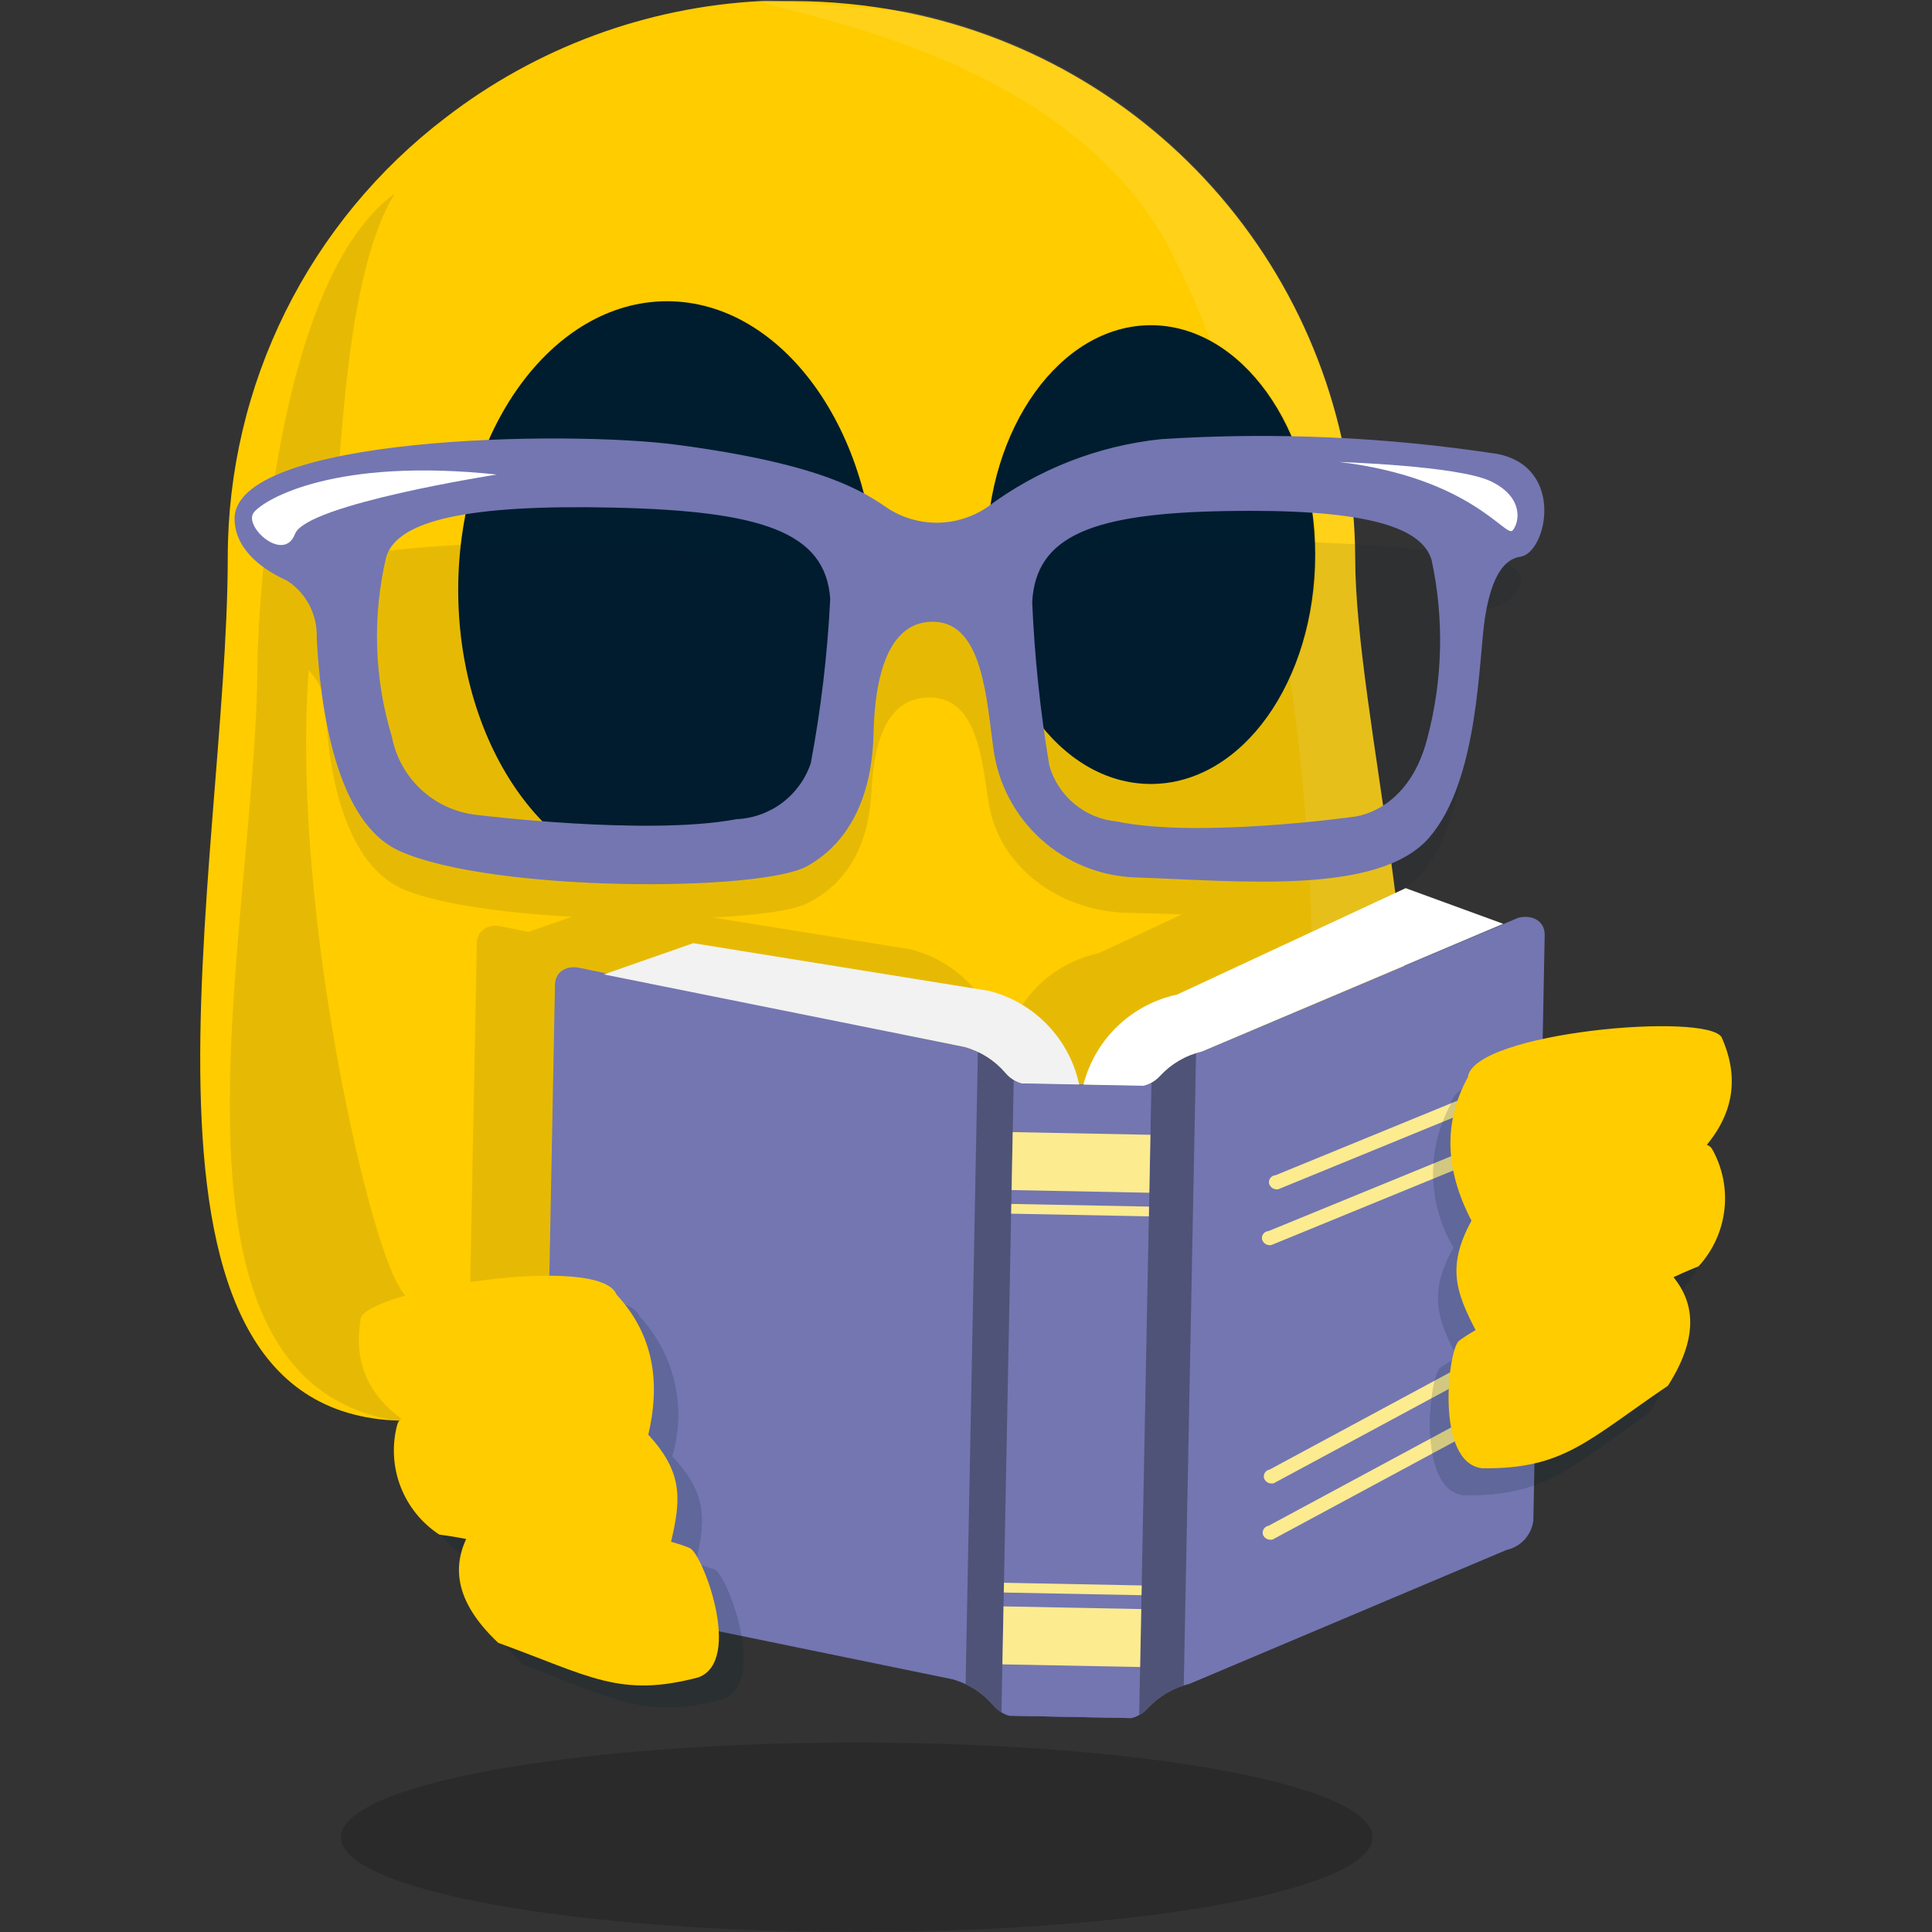
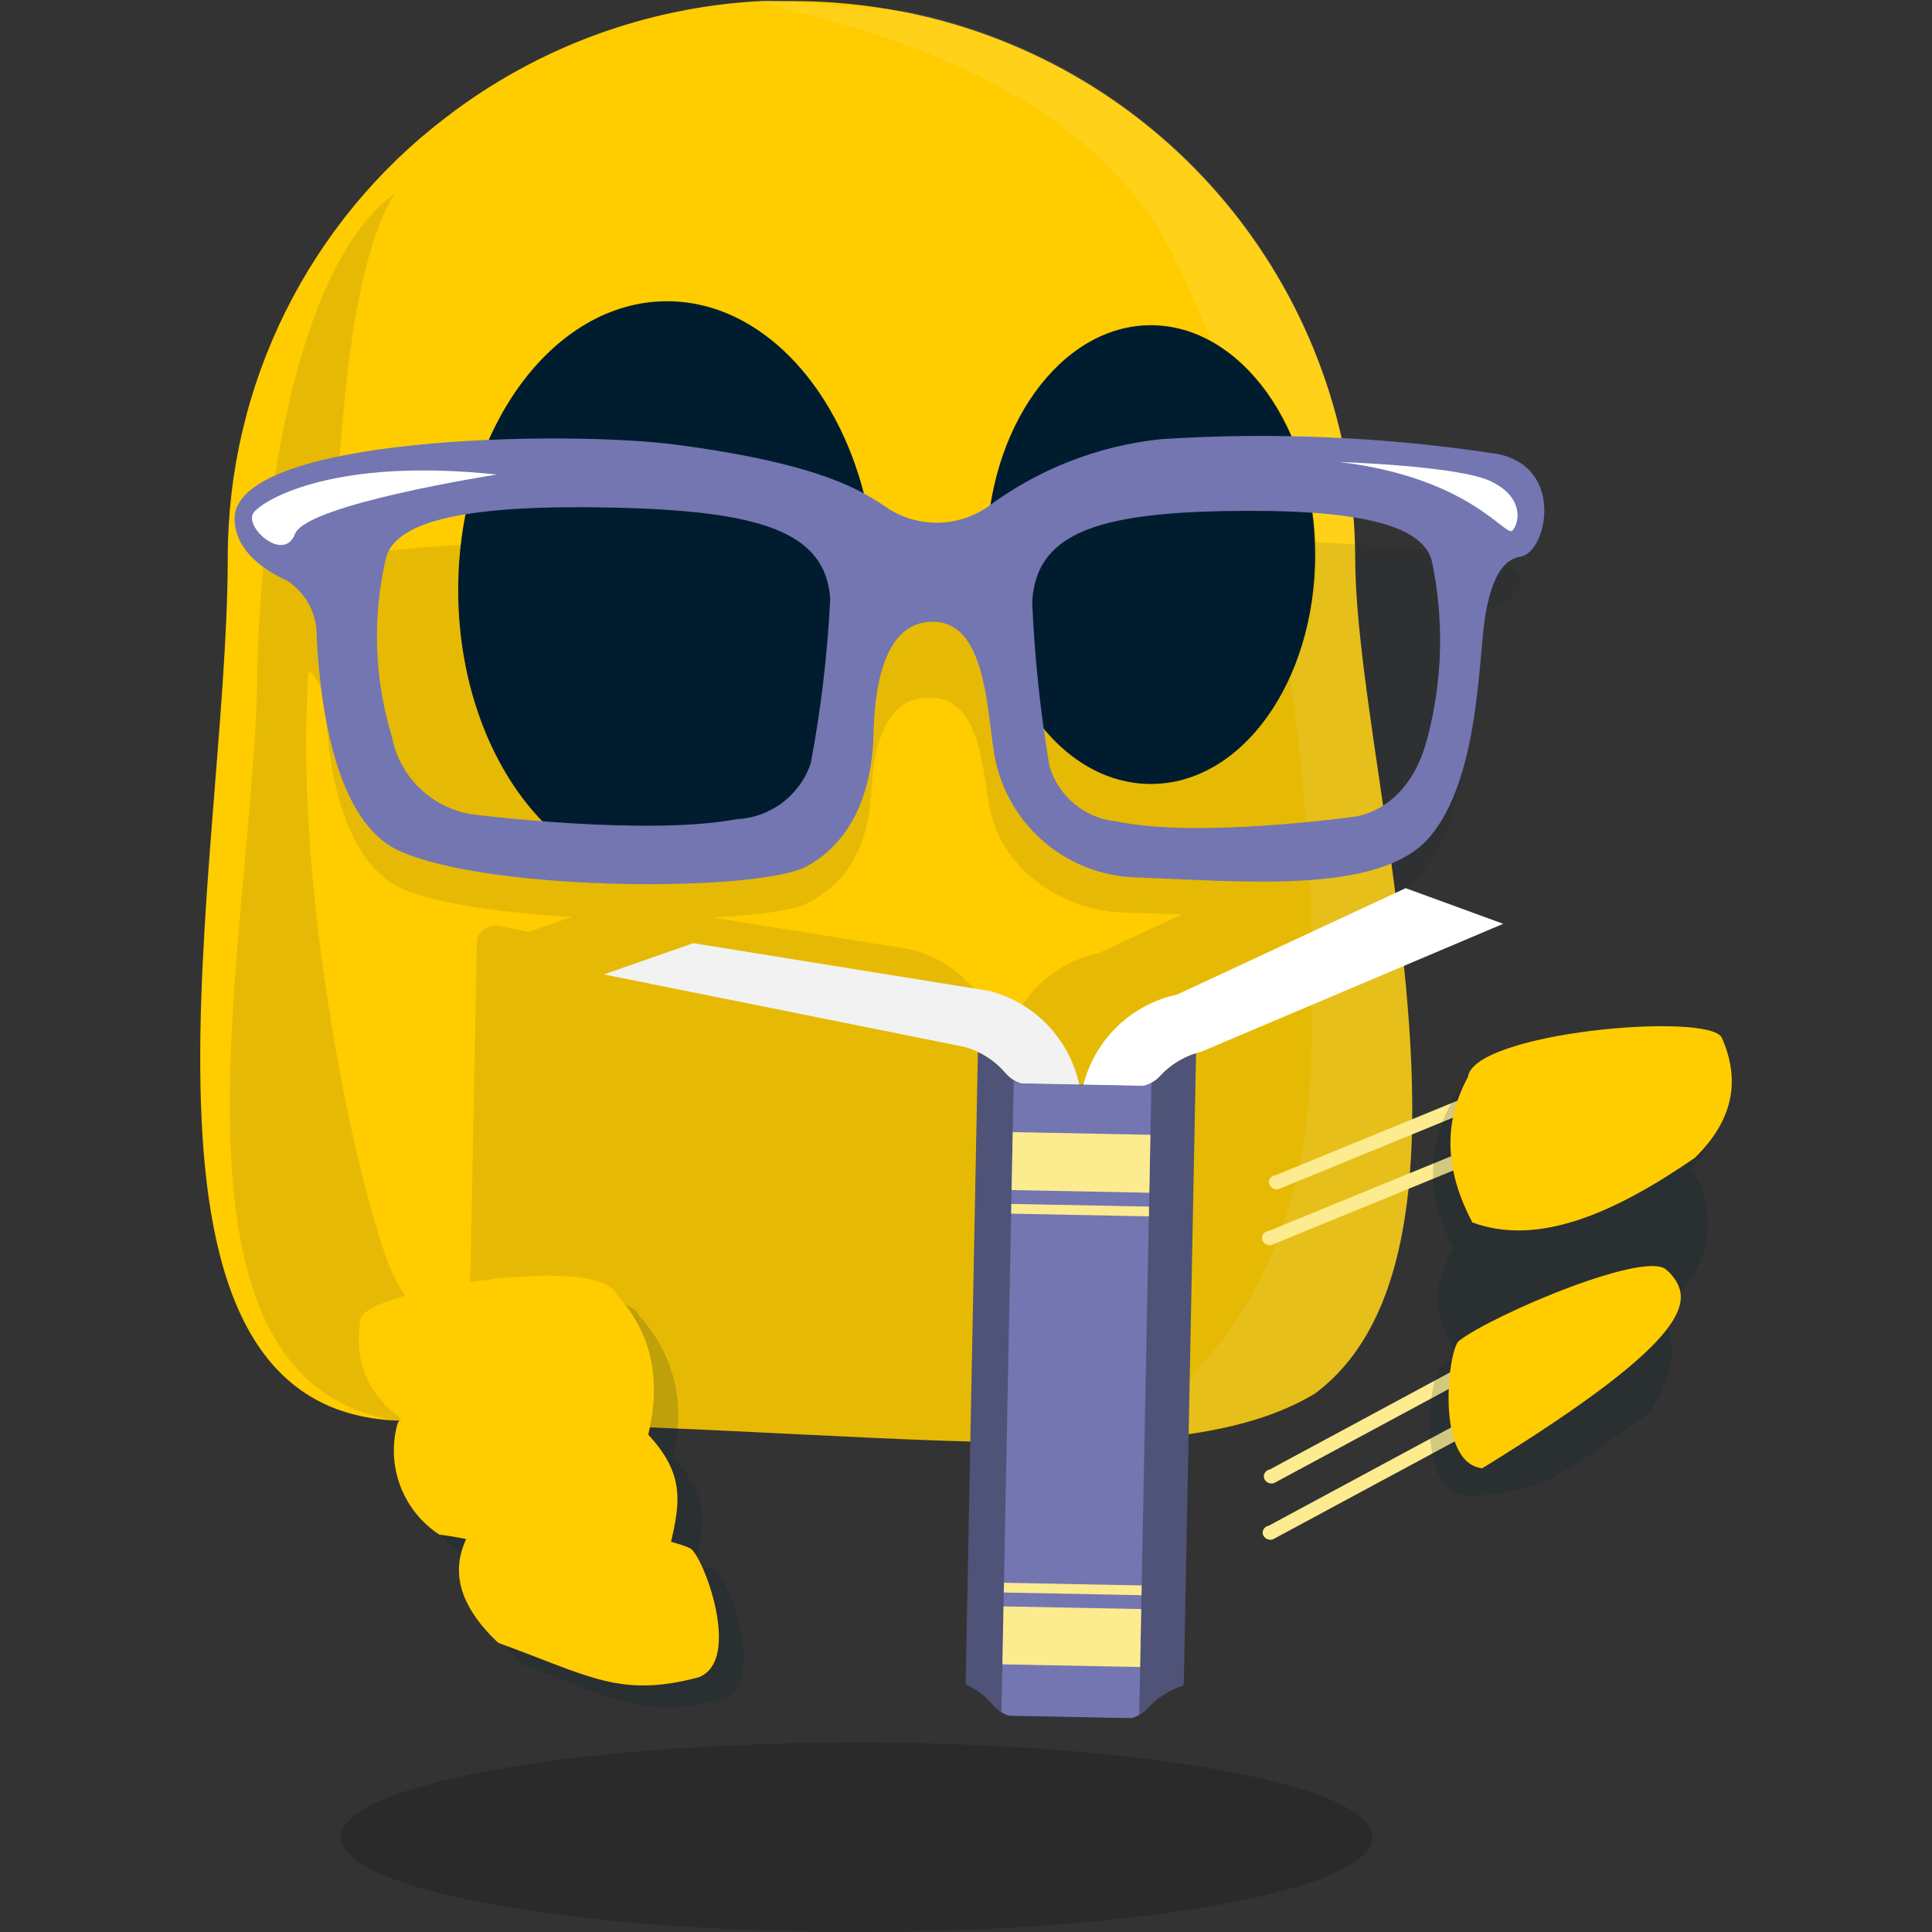
<svg xmlns="http://www.w3.org/2000/svg" width="228" height="228" viewBox="0 0 228 228" fill="none">
  <rect x="0" y="0" width="228" height="228" fill="#333333" stroke="none" />
  <path d="M155.214 164.438C149.686 167.801 142.275 169.419 133.129 169.947C116.298 171.029 93.677 168.865 65.794 168.067L55.176 167.9L48.019 167.801V167.67C11.397 167.67 26.878 101.951 26.878 65.712C26.892 55.676 29.22 45.779 33.681 36.789C38.141 27.799 44.614 19.958 52.597 13.876C63.303 5.624 76.269 0.828 89.768 0.127H93.413C97.983 0.127 102.542 0.579 107.022 1.477C121.898 4.488 135.281 12.533 144.918 24.258C154.555 35.983 159.857 50.67 159.931 65.847C159.931 74.953 162.36 88.436 164.309 102.701C167.631 127.086 169.496 153.72 155.214 164.438Z" fill="#FFCC00" />
  <path fill-rule="evenodd" clip-rule="evenodd" d="M78.719 35.55C92.32 35.55 103.369 50.903 103.369 69.623C103.369 88.343 92.327 103.694 78.719 103.694C65.11 103.694 54.074 88.341 54.074 69.623C54.074 50.904 65.116 35.55 78.719 35.55ZM135.815 38.379C146.454 38.379 155.207 50.499 155.207 65.449C155.207 80.399 146.589 92.518 135.815 92.518C125.042 92.518 116.422 80.399 116.422 65.449C116.422 50.499 125.181 38.379 135.82 38.379" fill="#001D2F" />
  <path opacity="0.17" d="M101.098 205.643C67.43 205.643 40.227 210.624 40.227 216.821C40.227 223.019 67.427 228 101.098 228C134.77 228 161.971 223.019 161.971 216.821C161.971 210.624 134.77 205.643 101.098 205.643" fill="black" />
  <g opacity="0.1">
    <path d="M89.629 0.132H89.764C92.594 1.748 126.126 6.193 138.246 29.762C139.976 33.127 141.505 36.59 142.826 40.135C150.101 44.039 155.35 53.871 155.35 65.319C155.398 70.379 154.341 75.388 152.253 79.998C154.622 96.359 155.388 112.912 154.542 129.423C151.985 156.889 136.896 164.843 133.262 169.825C142.417 169.287 149.828 167.671 155.347 164.304C177.838 147.47 159.927 90.502 159.927 65.726C159.857 50.545 154.555 35.852 144.915 24.125C135.275 12.397 121.886 4.352 107.005 1.346L90.44 0L89.629 0.132Z" fill="white" />
  </g>
  <path opacity="0.1" fill-rule="evenodd" clip-rule="evenodd" d="M175.017 65.698C162.075 63.972 149 63.455 135.962 64.154C128.782 64.751 121.853 67.072 115.761 70.919C114.019 71.904 112.055 72.431 110.053 72.452C108.051 72.473 106.077 71.986 104.314 71.038C101.353 69.254 96.638 66.526 79.801 64.628C71.047 63.676 50.577 63.56 38.322 66.171L38.991 63.916C40.337 60.235 39.883 33.617 46.611 22.815C31.108 34.081 30.375 78.167 30.375 78.167C30.375 110.099 14.885 168.027 51.517 168.027L69.293 168.266C73.426 168.374 77.451 168.503 81.368 168.652C102.2 169.582 119.55 170.822 133.122 169.949C142.277 169.416 149.686 167.802 155.206 164.439C168.955 154.12 167.742 129.058 164.662 105.444C165.593 104.991 166.449 104.397 167.2 103.683C173 97.985 172.855 85.878 173.669 81.721C174.483 77.564 172.599 72.226 175.555 71.868C178.511 71.51 182.963 67.123 175.017 65.698ZM62.364 109.979L59.434 109.379H59.401C57.703 108.913 56.288 109.762 56.271 111.293L55.354 158.605C50.744 156.439 48.268 154.083 46.807 151.297C42.763 143.581 34.42 105.594 36.434 79.124C37.68 80.397 38.401 82.091 38.455 83.871C38.725 90.52 40.474 102.275 48.016 105.12C52.242 106.769 59.701 107.759 67.49 108.192L62.364 109.979ZM129.681 112.476C127.032 113.041 124.594 114.334 122.641 116.21C120.688 118.086 119.298 120.47 118.628 123.094H118.127C117.56 120.443 116.264 118.004 114.385 116.051C112.505 114.098 110.118 112.709 107.491 112.041L84.136 108.277C89.359 108.015 93.493 107.455 95.159 106.648C100.545 104.035 102.565 98.926 102.835 93.473C103.105 88.021 104.452 82.085 109.974 82.32C115.496 82.554 115.9 90.156 116.706 94.904C117.891 102.144 124.839 107.567 133.136 107.725C135.156 107.766 137.302 107.837 139.494 107.905L129.681 112.476Z" fill="#001D2F" />
-   <path fill-rule="evenodd" clip-rule="evenodd" d="M179.234 108.297H179.205L141.82 124.093C139.932 124.54 138.221 125.538 136.904 126.962C136.383 127.54 135.7 127.947 134.944 128.132L120.563 127.854C119.816 127.64 119.15 127.206 118.651 126.609C117.388 125.136 115.716 124.072 113.846 123.553L68.659 114.274H68.631C66.927 113.804 65.525 114.66 65.495 116.185L64.156 185.281C64.223 186.123 64.551 186.923 65.094 187.57C65.637 188.217 66.369 188.679 67.187 188.89L112.402 198.176C114.271 198.694 115.944 199.758 117.205 201.232C117.704 201.829 118.37 202.263 119.118 202.477L133.499 202.757C134.254 202.571 134.936 202.164 135.457 201.587C136.774 200.164 138.485 199.165 140.373 198.718L177.787 182.914C178.612 182.734 179.36 182.302 179.928 181.677C180.495 181.052 180.854 180.265 180.955 179.427L182.293 110.331C182.324 108.804 180.954 107.895 179.234 108.297Z" fill="#7376B1" />
  <path fill-rule="evenodd" clip-rule="evenodd" d="M141.149 124.28C139.523 124.786 138.058 125.712 136.903 126.963C136.382 127.541 135.699 127.948 134.943 128.133L120.562 127.855C119.815 127.64 119.149 127.206 118.65 126.61C117.757 125.563 116.649 124.719 115.403 124.135L113.953 198.754C115.2 199.337 116.307 200.181 117.199 201.229C117.697 201.826 118.364 202.26 119.112 202.474L133.492 202.754C134.247 202.568 134.929 202.161 135.451 201.584C136.607 200.332 138.072 199.405 139.699 198.897L141.149 124.28Z" fill="#4F5377" />
  <path fill-rule="evenodd" clip-rule="evenodd" d="M135.887 127.765C135.591 127.931 135.273 128.055 134.943 128.134L120.563 127.856C120.235 127.763 119.923 127.626 119.633 127.447L118.184 202.066C118.473 202.244 118.786 202.38 119.112 202.473L133.493 202.753C133.823 202.672 134.141 202.548 134.437 202.382L135.887 127.765Z" fill="#7376B1" />
  <path d="M150.062 175.069C149.866 175.072 149.675 175.013 149.515 174.901C149.355 174.789 149.234 174.629 149.17 174.445C149.142 174.333 149.137 174.218 149.156 174.104C149.175 173.991 149.217 173.883 149.28 173.787C149.343 173.691 149.425 173.609 149.522 173.547C149.618 173.484 149.726 173.442 149.839 173.423L172.934 160.982C173.165 160.92 173.412 160.947 173.624 161.058C173.837 161.169 174 161.355 174.083 161.58C174.111 161.691 174.116 161.807 174.097 161.921C174.079 162.034 174.036 162.142 173.973 162.238C173.91 162.334 173.828 162.416 173.732 162.479C173.635 162.541 173.527 162.583 173.414 162.602L150.319 175.043C150.235 175.062 150.149 175.071 150.062 175.069H150.062Z" fill="#FDEB90" />
  <path d="M150.581 140.352C150.386 140.334 150.202 140.256 150.055 140.127C149.907 139.999 149.803 139.828 149.758 139.637C149.742 139.523 149.75 139.408 149.781 139.297C149.811 139.186 149.865 139.083 149.938 138.994C150.01 138.906 150.1 138.833 150.203 138.78C150.305 138.728 150.417 138.698 150.532 138.691L174.821 128.737C175.057 128.7 175.3 128.753 175.5 128.885C175.7 129.018 175.843 129.22 175.901 129.453C175.918 129.567 175.91 129.682 175.88 129.793C175.849 129.904 175.796 130.007 175.723 130.096C175.65 130.185 175.56 130.258 175.457 130.31C175.355 130.363 175.243 130.393 175.128 130.399L150.839 140.351C150.753 140.362 150.667 140.362 150.581 140.351L150.581 140.352Z" fill="#FDEB90" />
  <path d="M149.928 181.71C149.732 181.712 149.541 181.654 149.38 181.541C149.22 181.429 149.099 181.27 149.035 181.085C149.007 180.974 149.002 180.858 149.021 180.745C149.04 180.631 149.083 180.523 149.145 180.427C149.208 180.331 149.29 180.249 149.387 180.187C149.483 180.124 149.591 180.082 149.704 180.063L172.799 167.624C173.031 167.561 173.277 167.588 173.49 167.698C173.703 167.808 173.866 167.994 173.949 168.219C173.977 168.331 173.982 168.447 173.963 168.56C173.945 168.674 173.902 168.782 173.839 168.878C173.776 168.974 173.694 169.056 173.598 169.119C173.501 169.181 173.393 169.223 173.28 169.242L150.185 181.683C150.1 181.702 150.014 181.711 149.927 181.71H149.928Z" fill="#FDEB90" />
  <path d="M149.753 146.942C149.558 146.924 149.374 146.845 149.226 146.717C149.079 146.588 148.975 146.417 148.931 146.226C148.914 146.113 148.922 145.997 148.953 145.886C148.983 145.775 149.037 145.672 149.109 145.583C149.182 145.495 149.272 145.422 149.375 145.369C149.477 145.317 149.589 145.287 149.704 145.28L173.992 135.328C174.228 135.291 174.47 135.343 174.669 135.475C174.869 135.607 175.012 135.809 175.071 136.04C175.087 136.154 175.08 136.27 175.049 136.381C175.019 136.492 174.965 136.595 174.893 136.684C174.82 136.773 174.729 136.846 174.627 136.898C174.525 136.951 174.412 136.981 174.298 136.988L150.012 146.941C149.926 146.951 149.839 146.951 149.753 146.941L149.753 146.942Z" fill="#FDEB90" />
  <path d="M118.295 196.414L134.549 196.729L134.682 189.89L118.428 189.574L118.295 196.414Z" fill="#FDEB90" />
  <path d="M118.459 187.938L134.713 188.254L134.735 187.102L118.481 186.786L118.459 187.938Z" fill="#FDEB90" />
  <path d="M135.767 133.919L119.514 133.603L119.381 140.443L135.635 140.758L135.767 133.919Z" fill="#FDEB90" />
  <path d="M135.603 142.394L119.35 142.079L119.327 143.229L135.581 143.545L135.603 142.394Z" fill="#FDEB90" />
  <path d="M134.943 128.134C135.699 127.949 136.382 127.541 136.903 126.964C138.22 125.54 139.931 124.541 141.819 124.095L177.399 109.02L165.885 104.814L138.918 117.369C136.269 117.935 133.83 119.23 131.876 121.108C129.923 122.986 128.532 125.371 127.861 127.997L134.943 128.134Z" fill="white" />
  <path d="M113.846 123.553C115.715 124.072 117.387 125.136 118.649 126.609C119.148 127.206 119.815 127.64 120.562 127.854L127.354 127.985C126.787 125.336 125.49 122.898 123.611 120.946C121.732 118.993 119.345 117.605 116.719 116.937L81.816 111.306L71.264 114.993L113.846 123.553Z" fill="#F2F2F2" />
  <g opacity="0.17">
    <path d="M169.972 161.417L171.979 160.146C169.544 155.487 168.591 152.523 171.556 147.23C170.03 144.679 169.198 141.774 169.142 138.802C169.087 135.83 169.809 132.896 171.238 130.289C171.872 124.995 199.506 122.666 201.207 125.63C202.203 127.669 202.564 129.96 202.244 132.206C201.923 134.452 200.935 136.55 199.408 138.229C199.661 138.295 199.885 138.445 200.043 138.653C201.264 140.88 201.739 143.44 201.396 145.956C201.054 148.473 199.914 150.813 198.142 152.633L195.283 153.903C197.825 156.972 198.248 160.998 194.65 166.714C185.122 173.278 182.366 176.561 172.734 176.454C167.121 175.821 168.711 162.266 169.985 161.421" fill="black" />
    <path fill-rule="evenodd" clip-rule="evenodd" d="M169.972 161.417L171.979 160.146C169.544 155.487 168.591 152.523 171.556 147.23C170.03 144.679 169.198 141.774 169.142 138.802C169.087 135.83 169.809 132.896 171.238 130.289C171.872 124.995 199.506 122.666 201.207 125.63C202.203 127.669 202.564 129.96 202.244 132.206C201.923 134.452 200.935 136.55 199.408 138.229C199.661 138.295 199.885 138.445 200.043 138.653C201.264 140.88 201.739 143.44 201.396 145.956C201.054 148.473 199.914 150.813 198.142 152.633L195.283 153.903C197.825 156.972 198.248 160.998 194.65 166.714C185.122 173.278 182.366 176.561 172.734 176.454C167.121 175.821 168.711 162.266 169.985 161.421" fill="#001D2F" />
  </g>
  <path d="M203.199 122.452C201.611 119.381 173.871 121.817 173.231 127.11C170.055 132.934 170.796 138.646 173.755 144.262C181.485 147.12 190.486 143.203 200.013 136.639C204.778 131.98 205.306 127.215 203.189 122.452" fill="#FFCC00" />
-   <path d="M202.033 135.581C200.443 132.51 174.289 138.863 173.658 144.049C170.483 149.874 171.963 152.949 174.928 158.446C182.658 161.305 189.962 153.574 200.449 149.444C202.147 147.598 203.215 145.26 203.501 142.767C203.786 140.275 203.274 137.756 202.037 135.573" fill="#FFCC00" />
-   <path d="M196.843 150.089C195.252 147.017 176.09 155.17 172.173 158.242C170.902 159.195 169.315 172.638 174.921 173.275C184.556 173.387 187.309 169.994 196.837 163.536C200.754 157.394 199.909 153.163 196.837 149.983" fill="#FFCC00" />
+   <path d="M196.843 150.089C195.252 147.017 176.09 155.17 172.173 158.242C170.902 159.195 169.315 172.638 174.921 173.275C200.754 157.394 199.909 153.163 196.837 149.983" fill="#FFCC00" />
  <g opacity="0.17">
    <path d="M84.322 185.245C85.764 185.752 90.629 198.503 85.344 200.493C76.029 202.958 72.554 200.452 61.708 196.426C56.817 191.765 56.242 187.759 57.95 184.156L54.87 183.625C52.704 182.297 51.023 180.308 50.072 177.952C49.121 175.596 48.952 172.997 49.59 170.538C49.692 170.297 49.872 170.098 50.101 169.972C48.209 168.719 46.737 166.927 45.876 164.827C45.014 162.728 44.803 160.419 45.269 158.198C46.191 154.908 73.553 150.39 75.465 155.366C77.49 157.543 78.91 160.212 79.585 163.108C80.259 166.004 80.165 169.025 79.311 171.874V171.874C83.483 176.278 83.286 179.385 82.067 184.5L84.328 185.238" fill="black" />
    <path fill-rule="evenodd" clip-rule="evenodd" d="M84.322 185.245C85.764 185.752 90.629 198.503 85.344 200.493C76.029 202.958 72.554 200.452 61.708 196.426C56.817 191.765 56.242 187.759 57.95 184.156L54.87 183.625C52.704 182.297 51.023 180.308 50.072 177.952C49.121 175.596 48.952 172.997 49.59 170.538C49.692 170.297 49.872 170.098 50.101 169.972C48.209 168.719 46.737 166.927 45.876 164.827C45.014 162.728 44.803 160.419 45.269 158.198C46.191 154.908 73.553 150.39 75.465 155.366C77.49 157.543 78.91 160.212 79.585 163.108C80.259 166.004 80.165 169.025 79.311 171.874V171.874C83.483 176.278 83.286 179.385 82.067 184.5L84.328 185.238" fill="#001D2F" />
  </g>
  <path d="M42.571 155.604C41.687 160.742 43.368 165.231 49.129 168.581C59.976 172.608 69.662 174.2 76.456 169.534C77.949 163.368 77.264 157.643 72.758 152.777C70.839 147.802 43.349 152.241 42.563 155.607" fill="#FFCC00" />
  <path d="M46.903 168.044C46.239 170.464 46.36 173.032 47.248 175.378C48.136 177.725 49.745 179.729 51.845 181.103C63.023 182.536 72 188.242 78.791 183.572C80.318 177.516 81 174.17 76.497 169.303C74.613 164.428 47.699 164.683 46.912 168.049" fill="#FFCC00" />
  <path d="M55.475 180.737C53.277 184.569 53.495 188.879 58.798 193.876C69.617 197.801 73.118 200.411 82.434 197.946C87.713 195.954 82.88 183.309 81.412 182.697C76.861 180.681 56.284 177.475 55.497 180.842" fill="#FFCC00" />
  <path fill-rule="evenodd" clip-rule="evenodd" d="M179.451 65.694C177.565 65.964 176.083 67.848 175.276 72.697C174.469 77.547 174.607 91.955 168.677 98.832C162.747 105.708 146.187 103.949 133.931 103.546C129.799 103.39 125.855 101.776 122.798 98.99C119.742 96.205 117.77 92.428 117.231 88.328C116.424 82.668 116.019 73.649 110.363 73.383C104.706 73.118 103.225 80.117 103.088 86.582C102.951 93.047 100.799 99.107 95.28 102.204C89.761 105.302 58.11 105.302 47.207 100.453C39.534 97.077 37.784 83.21 37.375 75.259C37.426 73.93 37.13 72.61 36.518 71.43C35.905 70.25 34.996 69.249 33.88 68.525C31.187 67.313 27.818 65.03 27.685 61.387C27.28 51.424 66.875 50.749 79.937 52.497C97.175 54.786 101.889 58.019 104.851 60.039C106.588 61.138 108.606 61.711 110.662 61.687C112.717 61.663 114.722 61.044 116.433 59.904C122.442 55.395 129.564 52.602 137.037 51.825C150.303 50.971 163.622 51.56 176.761 53.579C184.707 55.196 182.553 65.162 179.455 65.699M97.976 70.68C97.438 62.736 89.762 60.307 72.524 59.907C55.286 59.507 46.934 61.388 45.585 65.698C43.922 72.725 44.152 80.068 46.255 86.977C46.711 89.325 47.892 91.471 49.631 93.113C51.37 94.755 53.58 95.811 55.95 96.132C55.95 96.132 76.285 98.689 86.926 96.672C88.88 96.584 90.762 95.906 92.325 94.729C93.887 93.551 95.057 91.929 95.68 90.074C96.879 83.714 97.643 77.28 97.969 70.816L97.976 70.68ZM168.95 66.101C167.739 61.926 160.331 60.04 144.707 60.31C129.084 60.58 122.216 63.14 121.813 71.084C122.092 77.538 122.767 83.97 123.834 90.342C124.341 92.113 125.37 93.691 126.787 94.868C128.205 96.045 129.945 96.767 131.779 96.94C141.34 98.961 159.657 96.4 159.657 96.4C159.657 96.4 166.121 95.995 168.41 87.245C170.263 80.34 170.448 73.094 168.95 66.104" fill="#7376B1" />
  <path fill-rule="evenodd" clip-rule="evenodd" d="M58.654 55.997C58.654 55.997 36.158 59.492 34.82 63.005C33.482 66.517 28.624 62.062 29.97 60.448C31.315 58.835 39.666 53.979 58.655 56.004" fill="white" />
  <path fill-rule="evenodd" clip-rule="evenodd" d="M158.042 54.516C157.637 54.516 172.048 54.921 175.953 56.805C179.858 58.689 179.321 61.655 178.509 62.596C177.697 63.536 173.659 56.4 158.034 54.516" fill="white" />
</svg>